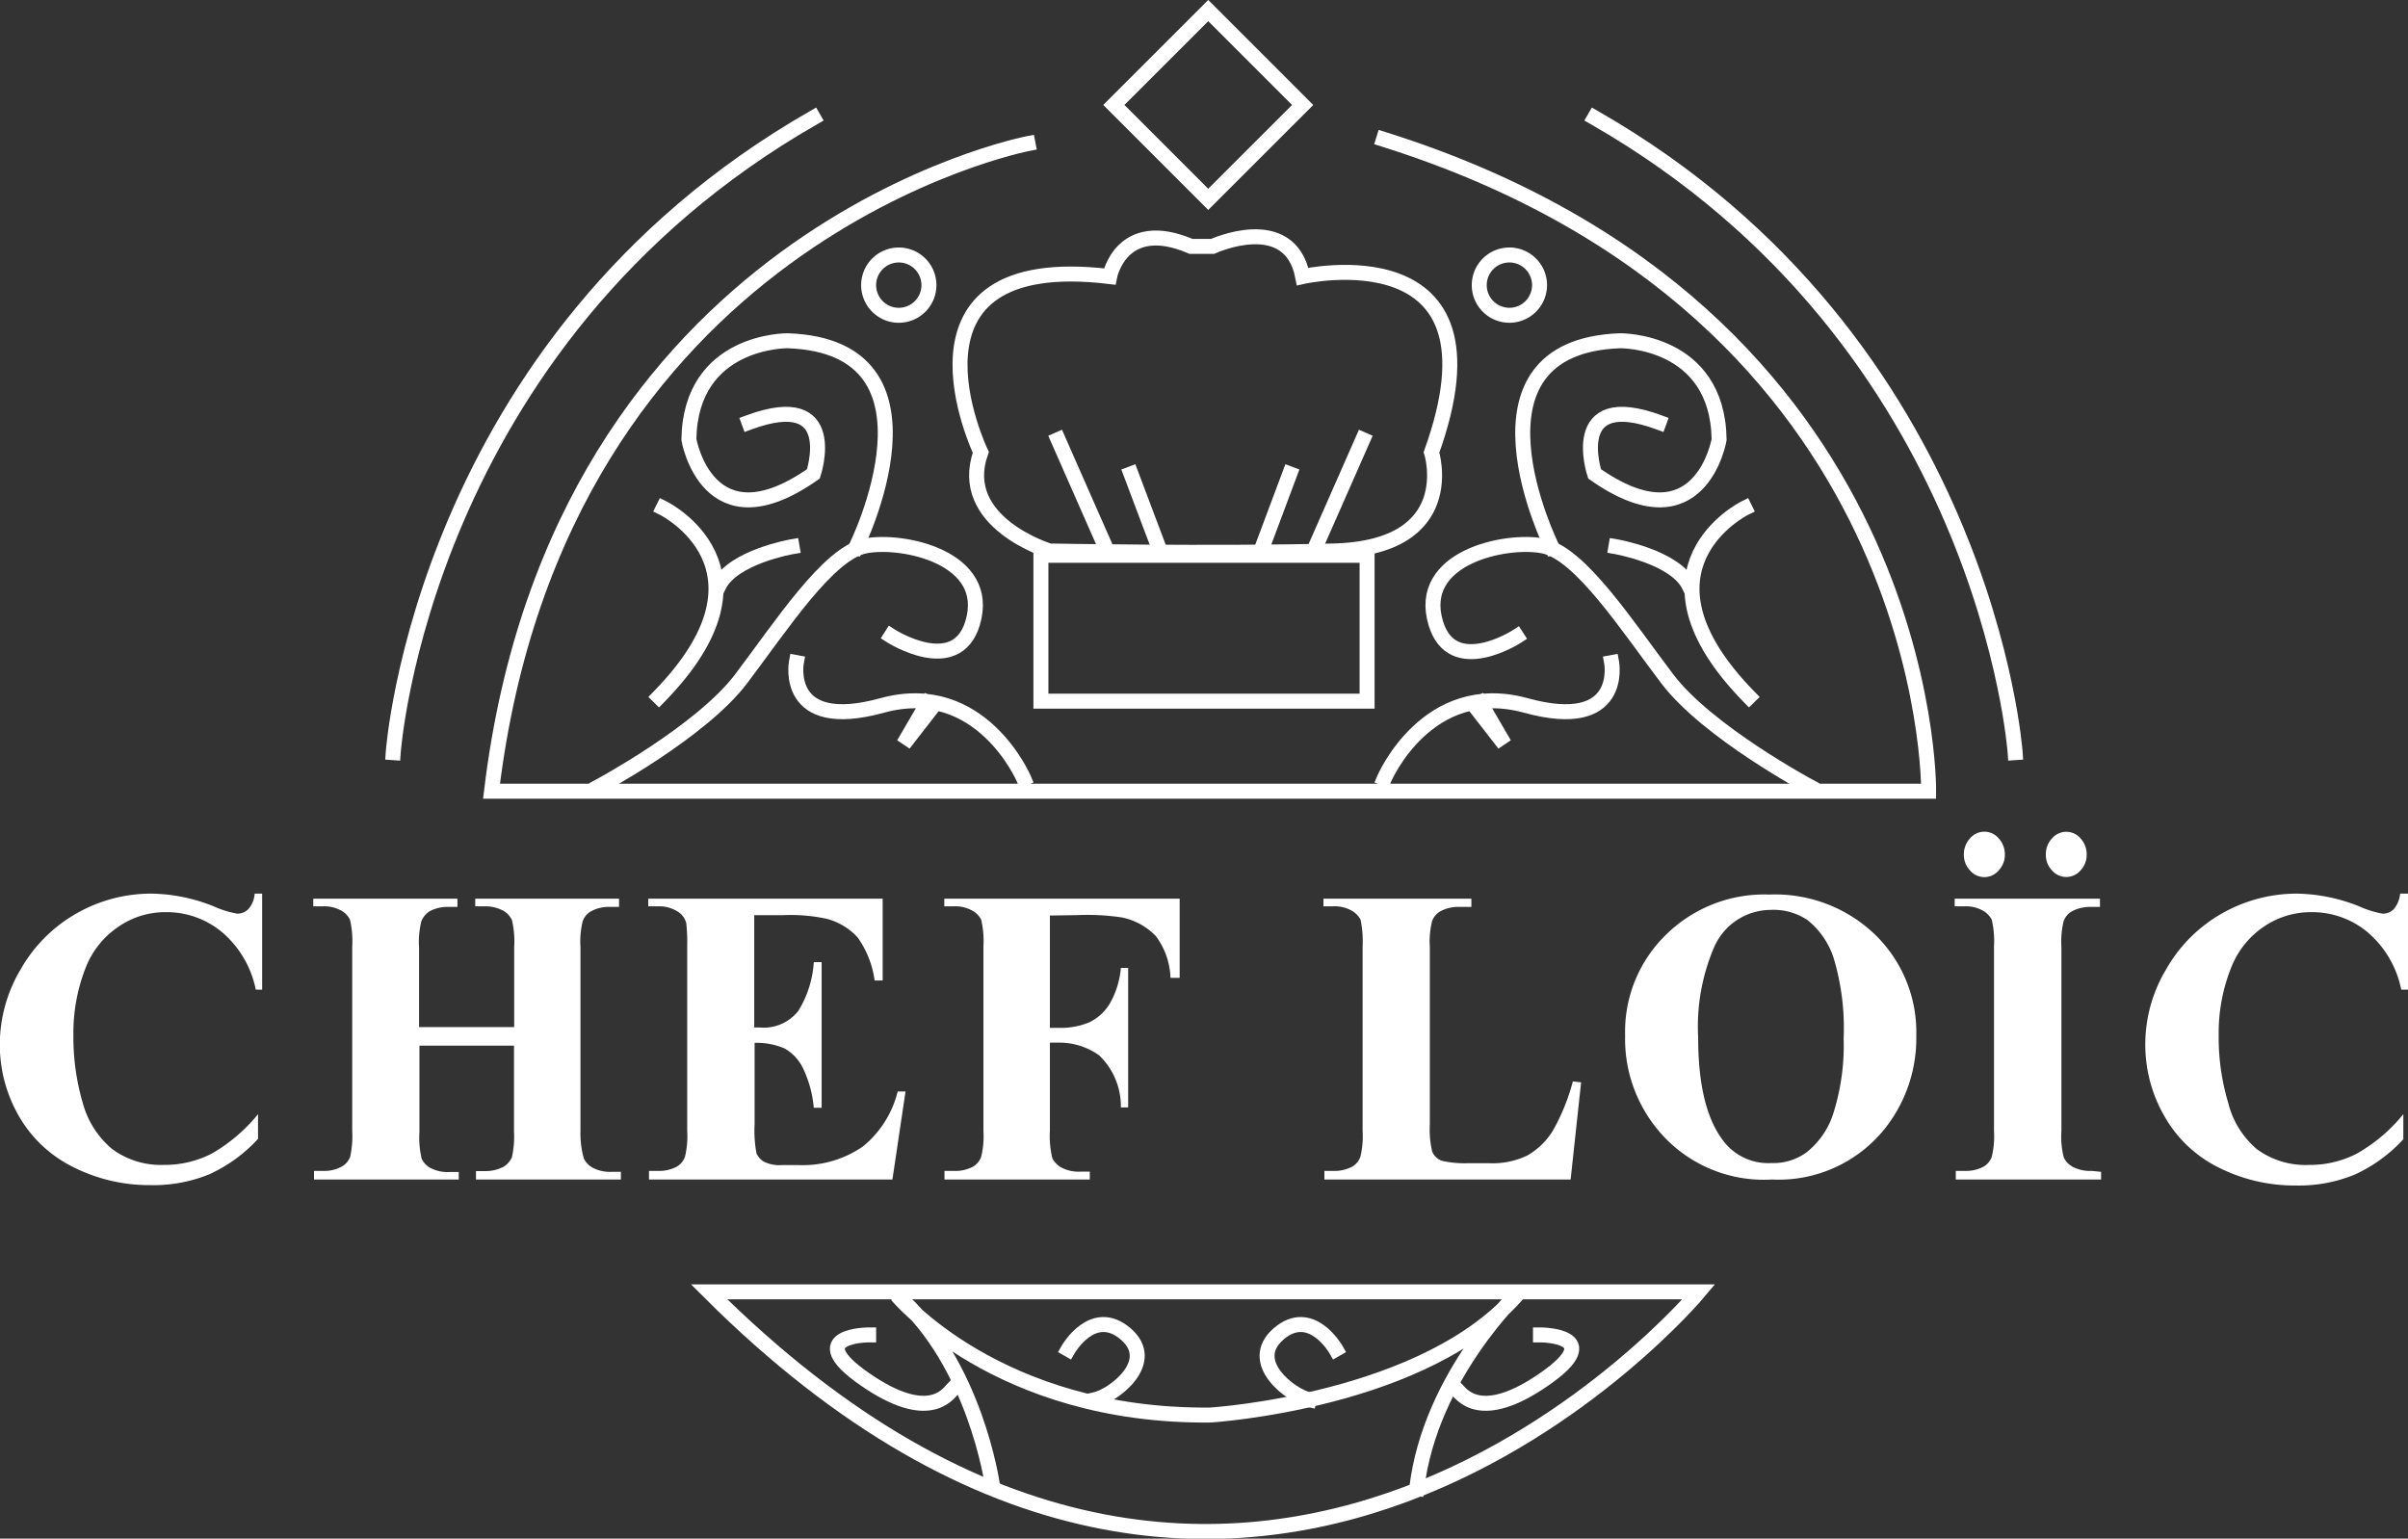
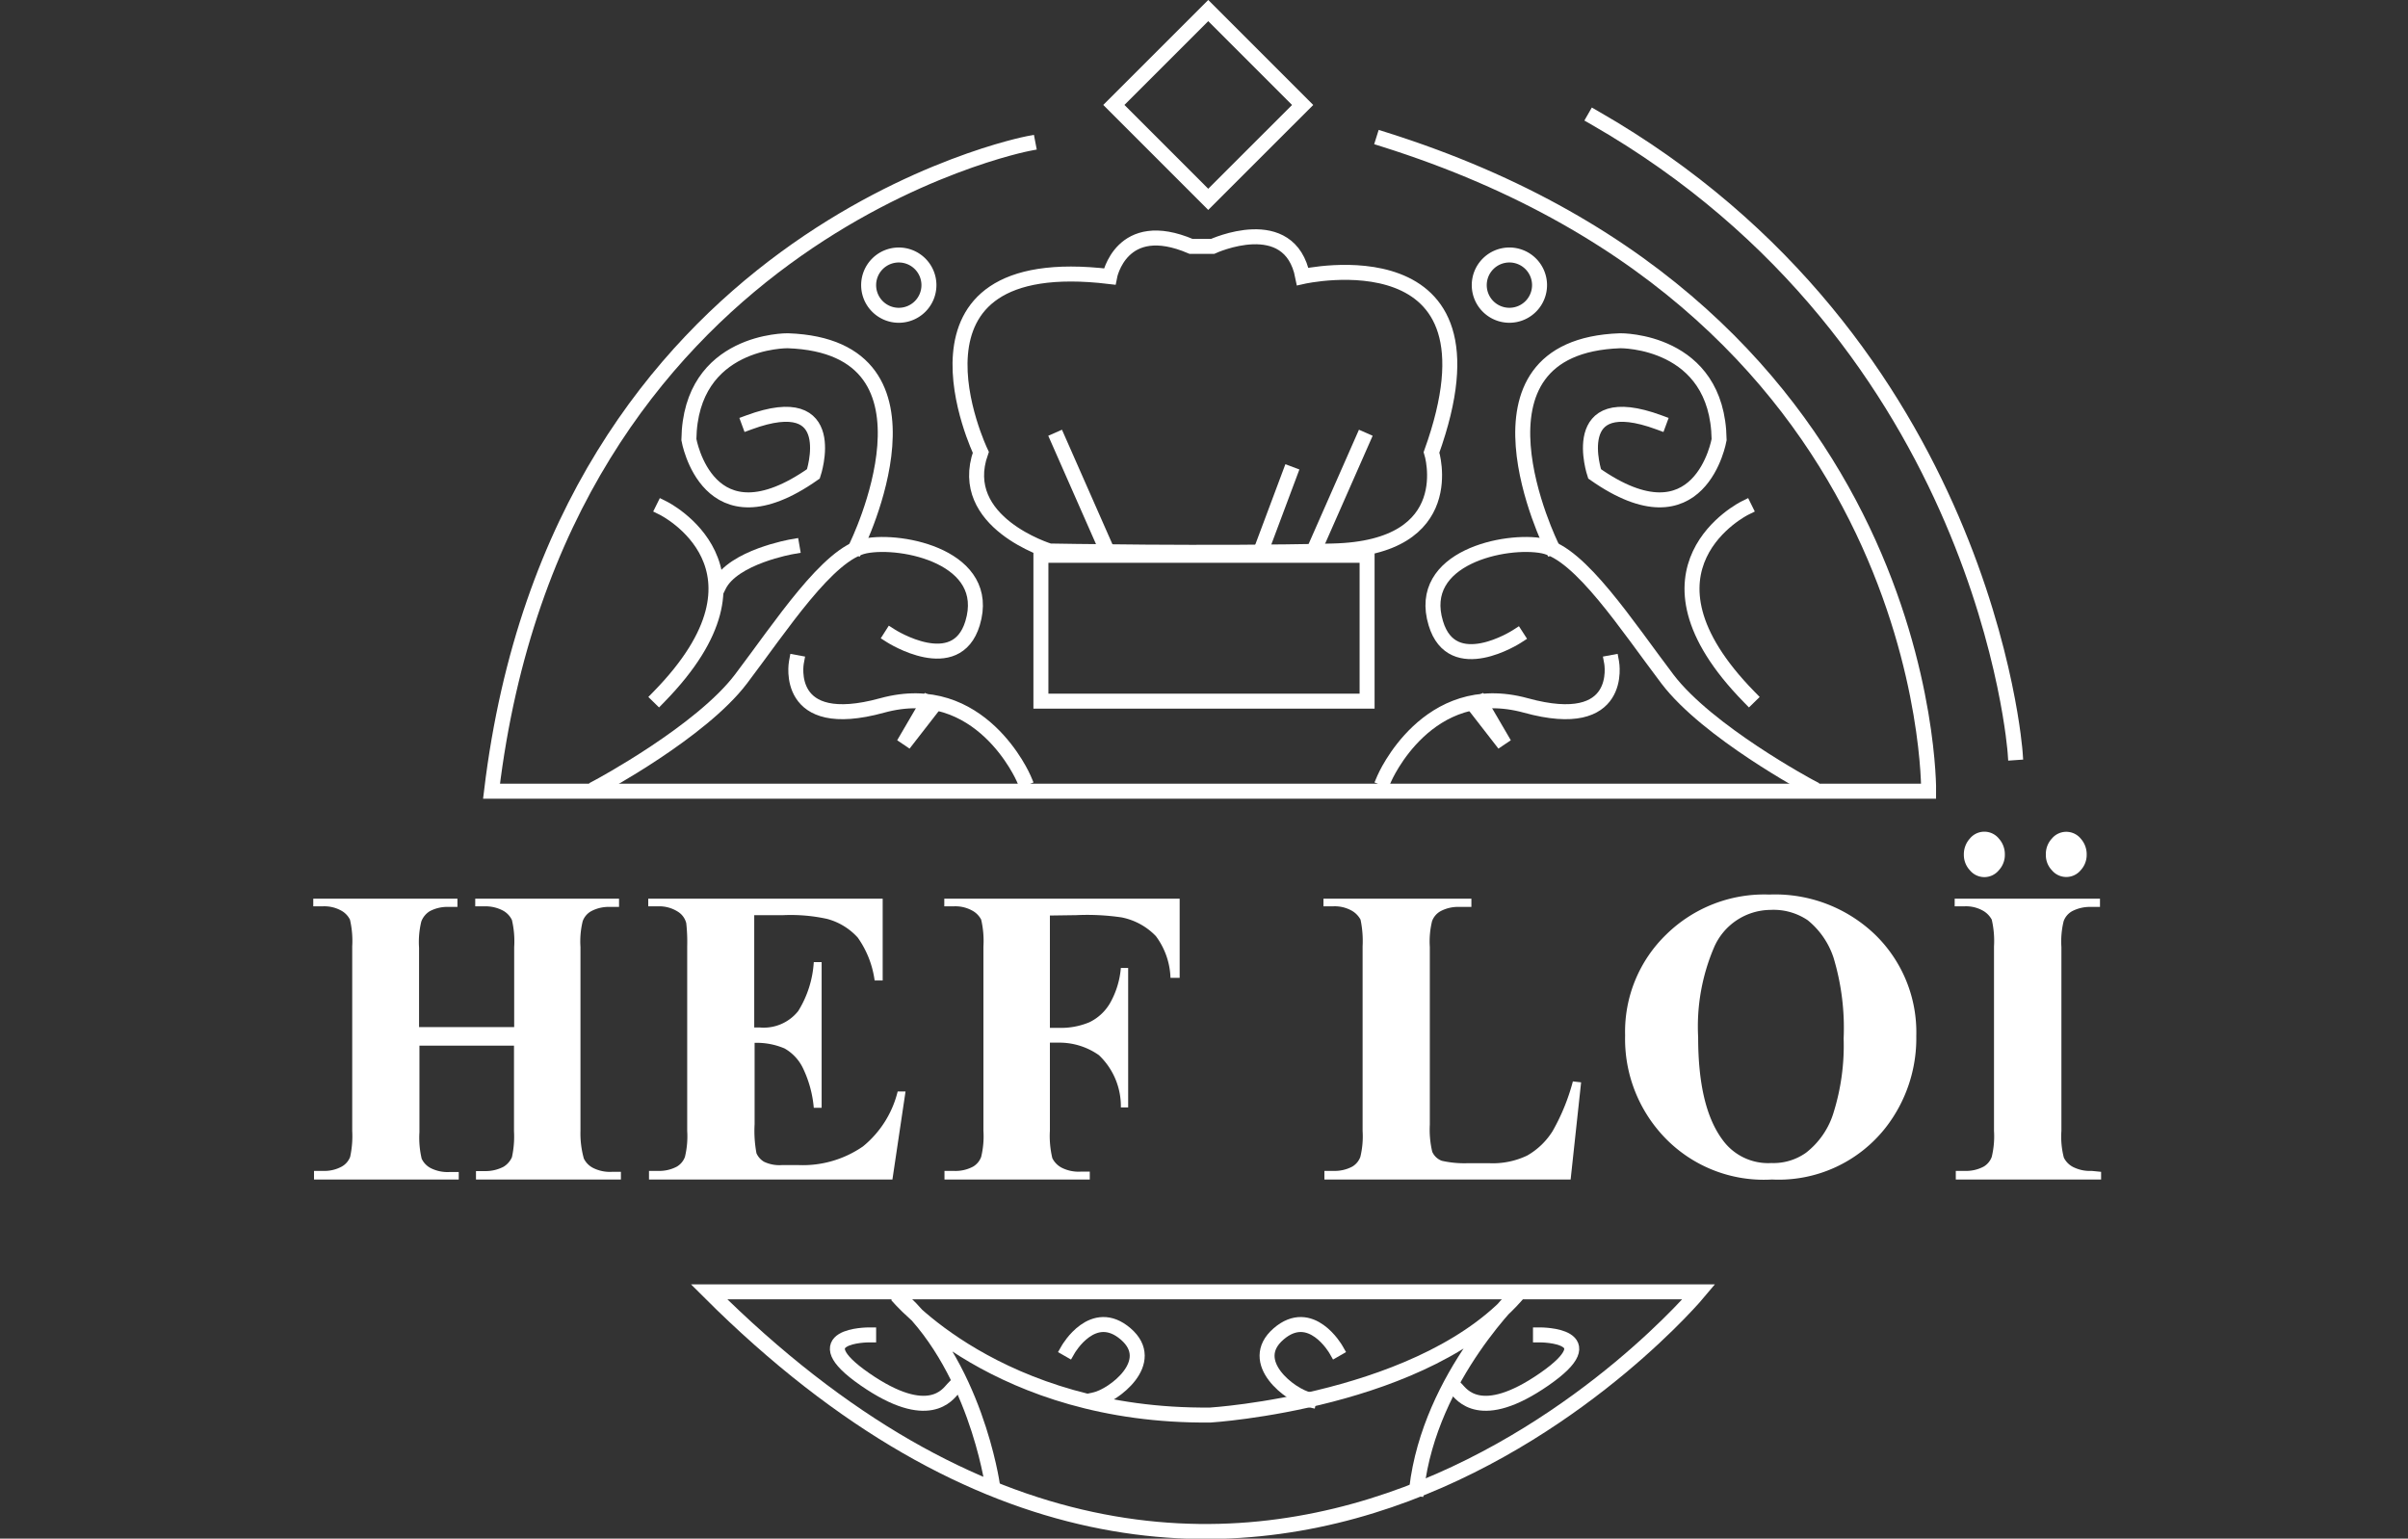
<svg xmlns="http://www.w3.org/2000/svg" viewBox="0 0 128.6 82.18">
  <rect x="0" y="0" width="128.6" height="82.18" fill="#333333" stroke="none" />
  <defs>
    <style>.cls-1,.cls-2,.cls-3{fill:none;stroke:#fff;stroke-linecap:square;stroke-miterlimit:10;}.cls-1,.cls-3{stroke-width:0.8px;}.cls-1,.cls-2,.cls-4{fill-rule:evenodd;}.cls-2{stroke-width:0.8px;}.cls-4{fill:#fff;}</style>
  </defs>
  <g id="Camada_2" data-name="Camada 2">
    <g id="Layer_1" data-name="Layer 1">
      <path class="cls-1" d="M37.87,69H90.73S66.7,97.8,37.87,69Z" />
      <path class="cls-1" d="M53,79.31s-.92-6.51-5.1-10.13c0,0,5.36,6.51,16.74,6.4,0,0,11.63-.72,16.53-6.61,0,0-4.8,4.5-5.51,10.54" />
      <path class="cls-1" d="M71.34,72.07s-1.33-2.32-3.06-.82.66,3.3,1.63,3.51" />
      <path class="cls-1" d="M57.05,72.07s1.33-2.32,3.07-.82-.67,3.3-1.64,3.51" />
      <path class="cls-1" d="M46.39,71.3s-3.62,0-.2,2.37,4.44.78,4.69.52" />
      <path class="cls-1" d="M82.27,71.3s3.62,0,.2,2.37-4.43.78-4.69.52" />
-       <path class="cls-1" d="M21,40.2S22.51,18.28,43.44,6.29" />
      <path class="cls-1" d="M107.62,40.2S106.09,18.28,85.16,6.29" />
      <path class="cls-2" d="M54.9,7.67S29.84,12.48,26.25,42.26H103s.3-25.58-29.11-34.82" />
      <path class="cls-1" d="M32,42s5.43-2.91,7.57-5.73,4.66-6.72,6.64-7.11,6.8.61,5.73,4.13c-.88,2.89-4.35.68-4.35.68" />
      <path class="cls-1" d="M35.42,27.14s6.49,3.21-.23,10.08" />
      <path class="cls-1" d="M42.3,29.2s-3.14.54-3.9,2.07" />
      <path class="cls-1" d="M54.67,41.58s-2.29-5.35-7.56-3.9-4.58-2.29-4.58-2.29" />
      <polygon class="cls-1" points="49.55 37.53 48.26 39.74 49.86 37.68 49.55 37.53" />
      <path class="cls-1" d="M45.73,29.2s5.28-10.69-3.66-11c0,0-5.2-.07-5.28,5.28,0,0,1,5.8,6.65,1.83,0,0,1.53-4.58-3.44-2.75" />
      <path class="cls-1" d="M96.62,42s-5.43-2.91-7.57-5.73-4.66-6.72-6.64-7.11-6.8.61-5.73,4.13C77.56,36.22,81,34,81,34" />
      <path class="cls-1" d="M93.18,27.14s-6.49,3.21.23,10.08" />
-       <path class="cls-1" d="M86.3,29.2s3.14.54,3.9,2.07" />
      <path class="cls-1" d="M73.93,41.58s2.29-5.35,7.56-3.9,4.58-2.29,4.58-2.29" />
      <polygon class="cls-1" points="79.05 37.53 80.34 39.74 78.74 37.68 79.05 37.53" />
      <path class="cls-1" d="M82.87,29.2s-5.28-10.69,3.66-11c0,0,5.2-.07,5.28,5.28,0,0-1,5.8-6.65,1.83,0,0-1.53-4.58,3.44-2.75" />
      <rect class="cls-3" x="60.96" y="2.04" width="7.13" height="7.13" transform="translate(14.93 47.26) rotate(-44.99)" />
      <rect class="cls-3" x="55.59" y="29.66" width="17.42" height="7.79" />
      <line class="cls-3" x1="72.78" y1="23.48" x2="70.26" y2="29.2" />
      <line class="cls-3" x1="68.88" y1="25.31" x2="67.51" y2="28.97" />
      <line class="cls-3" x1="56.51" y1="23.48" x2="59.03" y2="29.2" />
-       <line class="cls-3" x1="60.4" y1="25.31" x2="61.78" y2="28.97" />
      <path class="cls-1" d="M56.05,29.43s-5-1.52-3.67-5.27c0,0-5.19-10.84,6.88-9.39,0,0,.61-3.21,4.35-1.61h1.15s4.12-1.9,4.81,1.61c0,0,11.16-2.52,6.88,9.39,0,0,1.61,5.11-5.27,5.27C64.76,29.59,56.05,29.43,56.05,29.43Z" />
      <path class="cls-1" d="M48,13.62a1.61,1.61,0,1,1-1.61,1.61A1.61,1.61,0,0,1,48,13.62Zm0,0a1.61,1.61,0,1,1-1.61,1.61A1.61,1.61,0,0,1,48,13.62Z" />
      <path class="cls-1" d="M80.57,13.62A1.61,1.61,0,1,1,79,15.23,1.61,1.61,0,0,1,80.57,13.62Zm0,0A1.61,1.61,0,1,1,79,15.23,1.61,1.61,0,0,1,80.57,13.62Z" />
-       <path class="cls-4" d="M13.6,47.73a1.39,1.39,0,0,1-.33.82.82.82,0,0,1-.6.25,5.35,5.35,0,0,1-1.28-.4,9.24,9.24,0,0,0-3.29-.67,8.05,8.05,0,0,0-4,1.05,7.94,7.94,0,0,0-3,3,7.86,7.86,0,0,0-1.11,4,7.63,7.63,0,0,0,1,3.8A6.82,6.82,0,0,0,3.84,62.3a9,9,0,0,0,4.2,1,7.85,7.85,0,0,0,3.14-.58,8.08,8.08,0,0,0,2.6-1.89V59.51a8.88,8.88,0,0,1-2.46,2.1,5.51,5.51,0,0,1-2.58.61A4.38,4.38,0,0,1,6,61.38a4.85,4.85,0,0,1-1.58-2.47,12.49,12.49,0,0,1-.5-3.63,9.53,9.53,0,0,1,.69-3.68,4.68,4.68,0,0,1,1.7-2.09,4.39,4.39,0,0,1,2.55-.79,4.62,4.62,0,0,1,3,1.07,5.43,5.43,0,0,1,1.8,3.07H14V47.73Z" />
      <path class="cls-4" d="M27.45,55.85v4.57a5.16,5.16,0,0,1-.11,1.39,1.14,1.14,0,0,1-.45.51,2.08,2.08,0,0,1-1,.23h-.47V63h7.74v-.41h-.49a2,2,0,0,1-1-.21,1.12,1.12,0,0,1-.49-.5A5,5,0,0,1,31,60.4V50.58a4.53,4.53,0,0,1,.12-1.38,1,1,0,0,1,.45-.53,2,2,0,0,1,1-.23h.49V48H25.38v.41h.47a2,2,0,0,1,1,.22,1.13,1.13,0,0,1,.49.51,5,5,0,0,1,.12,1.45v4.27H22.38V50.62a4.6,4.6,0,0,1,.12-1.4,1.1,1.1,0,0,1,.45-.55,2,2,0,0,1,1-.23h.48V48H16.73v.41h.48a1.86,1.86,0,0,1,1,.22,1.12,1.12,0,0,1,.48.49,5,5,0,0,1,.12,1.43V60.4a5.21,5.21,0,0,1-.11,1.39,1,1,0,0,1-.45.52,1.94,1.94,0,0,1-1,.23h-.48V63h7.73v-.4H24a2,2,0,0,1-1-.21,1.09,1.09,0,0,1-.48-.5,4.82,4.82,0,0,1-.12-1.42V55.85Z" />
      <path class="cls-4" d="M41.84,48.88a9.09,9.09,0,0,1,2.33.2,3.38,3.38,0,0,1,1.64,1,5.17,5.17,0,0,1,.9,2.29h.43V48H34.62v.41h.49a1.85,1.85,0,0,1,1.13.31,1,1,0,0,1,.41.59,9.1,9.1,0,0,1,.05,1.24V60.4a4.66,4.66,0,0,1-.12,1.39,1,1,0,0,1-.43.52,2,2,0,0,1-1,.23h-.49V63h13l.7-4.7h-.42a5.46,5.46,0,0,1-1.85,2.93,5.64,5.64,0,0,1-3.43,1h-.91a1.9,1.9,0,0,1-.95-.18,1,1,0,0,1-.4-.45,6.47,6.47,0,0,1-.1-1.55V55.7A3.8,3.8,0,0,1,41.9,56a2.41,2.41,0,0,1,1,1.09,6.08,6.08,0,0,1,.56,2.08h.42V51.39h-.42A5.59,5.59,0,0,1,42.63,54a2.35,2.35,0,0,1-2.05.88h-.3v-6Z" />
      <path class="cls-4" d="M57.48,48.88A12.62,12.62,0,0,1,59.9,49a3.47,3.47,0,0,1,1.83,1,3.93,3.93,0,0,1,.78,2.23H63V48H50.43v.41h.48a1.86,1.86,0,0,1,1,.22,1.15,1.15,0,0,1,.49.49,5,5,0,0,1,.12,1.43V60.4a4.66,4.66,0,0,1-.12,1.39,1,1,0,0,1-.43.52,2,2,0,0,1-1.05.23h-.48V63h7.76v-.42H57.7a2,2,0,0,1-1-.21,1.16,1.16,0,0,1-.5-.51,5.06,5.06,0,0,1-.13-1.47V55.69h.46a3.66,3.66,0,0,1,2.16.67,3.76,3.76,0,0,1,1.17,2.79h.39V51.7h-.39a4.58,4.58,0,0,1-.59,1.9,2.57,2.57,0,0,1-1.09,1,3.93,3.93,0,0,1-1.65.3h-.46v-6Z" />
      <path class="cls-4" d="M84,57.76a11.08,11.08,0,0,1-1.08,2.65,3.84,3.84,0,0,1-1.36,1.31,4.25,4.25,0,0,1-2,.41H78.35A5.46,5.46,0,0,1,77,62a.9.9,0,0,1-.51-.48,5.09,5.09,0,0,1-.13-1.45V50.58a4.53,4.53,0,0,1,.12-1.38,1,1,0,0,1,.45-.53,2,2,0,0,1,1-.23h.65V48h-7.9v.41h.49a1.85,1.85,0,0,1,1,.22,1.21,1.21,0,0,1,.49.49,5.54,5.54,0,0,1,.11,1.43V60.4a4.66,4.66,0,0,1-.12,1.39,1,1,0,0,1-.43.52,2,2,0,0,1-1,.23h-.49V63H83.88l.56-5.19Z" />
      <path class="cls-4" d="M96.54,49.15a4.31,4.31,0,0,1,1.38,2,13,13,0,0,1,.54,4.32,12,12,0,0,1-.53,3.93,4.28,4.28,0,0,1-1.48,2.17,3,3,0,0,1-1.85.55A3,3,0,0,1,92,60.89c-.88-1.18-1.31-3-1.31-5.5a10.75,10.75,0,0,1,.85-4.79,3.31,3.31,0,0,1,3-2A3.26,3.26,0,0,1,96.54,49.15ZM89,49.9a7.22,7.22,0,0,0-2.21,5.4,7.6,7.6,0,0,0,1.71,5A7.33,7.33,0,0,0,94.63,63a7.26,7.26,0,0,0,6.08-2.78,7.76,7.76,0,0,0,1.63-4.88,7.27,7.27,0,0,0-2.18-5.4,7.7,7.7,0,0,0-5.67-2.16A7.47,7.47,0,0,0,89,49.9Z" />
      <path class="cls-4" d="M111.71,62.54a2,2,0,0,1-1-.21,1.12,1.12,0,0,1-.49-.5,4.48,4.48,0,0,1-.13-1.43V50.58a4.53,4.53,0,0,1,.12-1.38,1,1,0,0,1,.45-.53,2.06,2.06,0,0,1,1-.23h.49V48h-7.76v.41h.49a1.85,1.85,0,0,1,1,.22,1.21,1.21,0,0,1,.49.49,5,5,0,0,1,.12,1.43V60.4a4.66,4.66,0,0,1-.12,1.39,1,1,0,0,1-.43.52,2,2,0,0,1-1,.23h-.49V63h7.76v-.41Z" />
-       <path class="cls-4" d="M128.18,47.73a1.53,1.53,0,0,1-.33.82.82.82,0,0,1-.61.25,5.33,5.33,0,0,1-1.27-.4,9.33,9.33,0,0,0-3.29-.67,8.09,8.09,0,0,0-4,1.05,7.91,7.91,0,0,0-3,3,7.77,7.77,0,0,0-1.11,4,7.63,7.63,0,0,0,1,3.8,6.76,6.76,0,0,0,2.84,2.74,9,9,0,0,0,4.19,1,7.87,7.87,0,0,0,3.15-.58,8.08,8.08,0,0,0,2.6-1.89V59.51a8.76,8.76,0,0,1-2.47,2.1,5.44,5.44,0,0,1-2.57.61,4.38,4.38,0,0,1-2.78-.84A4.72,4.72,0,0,1,119,58.91a12.15,12.15,0,0,1-.51-3.63,9.36,9.36,0,0,1,.7-3.68,4.66,4.66,0,0,1,1.69-2.09,4.45,4.45,0,0,1,2.56-.79,4.62,4.62,0,0,1,3,1.07,5.43,5.43,0,0,1,1.8,3.07h.42V47.73Z" />
      <path class="cls-4" d="M109.58,46.48a1,1,0,0,0,1.54,0,1.2,1.2,0,0,0,.32-.84,1.25,1.25,0,0,0-.32-.85,1,1,0,0,0-1.54,0,1.2,1.2,0,0,0-.32.85A1.16,1.16,0,0,0,109.58,46.48Zm-4.38,0a1,1,0,0,0,1.55,0,1.2,1.2,0,0,0,.32-.84,1.25,1.25,0,0,0-.32-.85,1,1,0,0,0-1.55,0,1.25,1.25,0,0,0-.32.85A1.2,1.2,0,0,0,105.2,46.48Z" />
    </g>
  </g>
</svg>